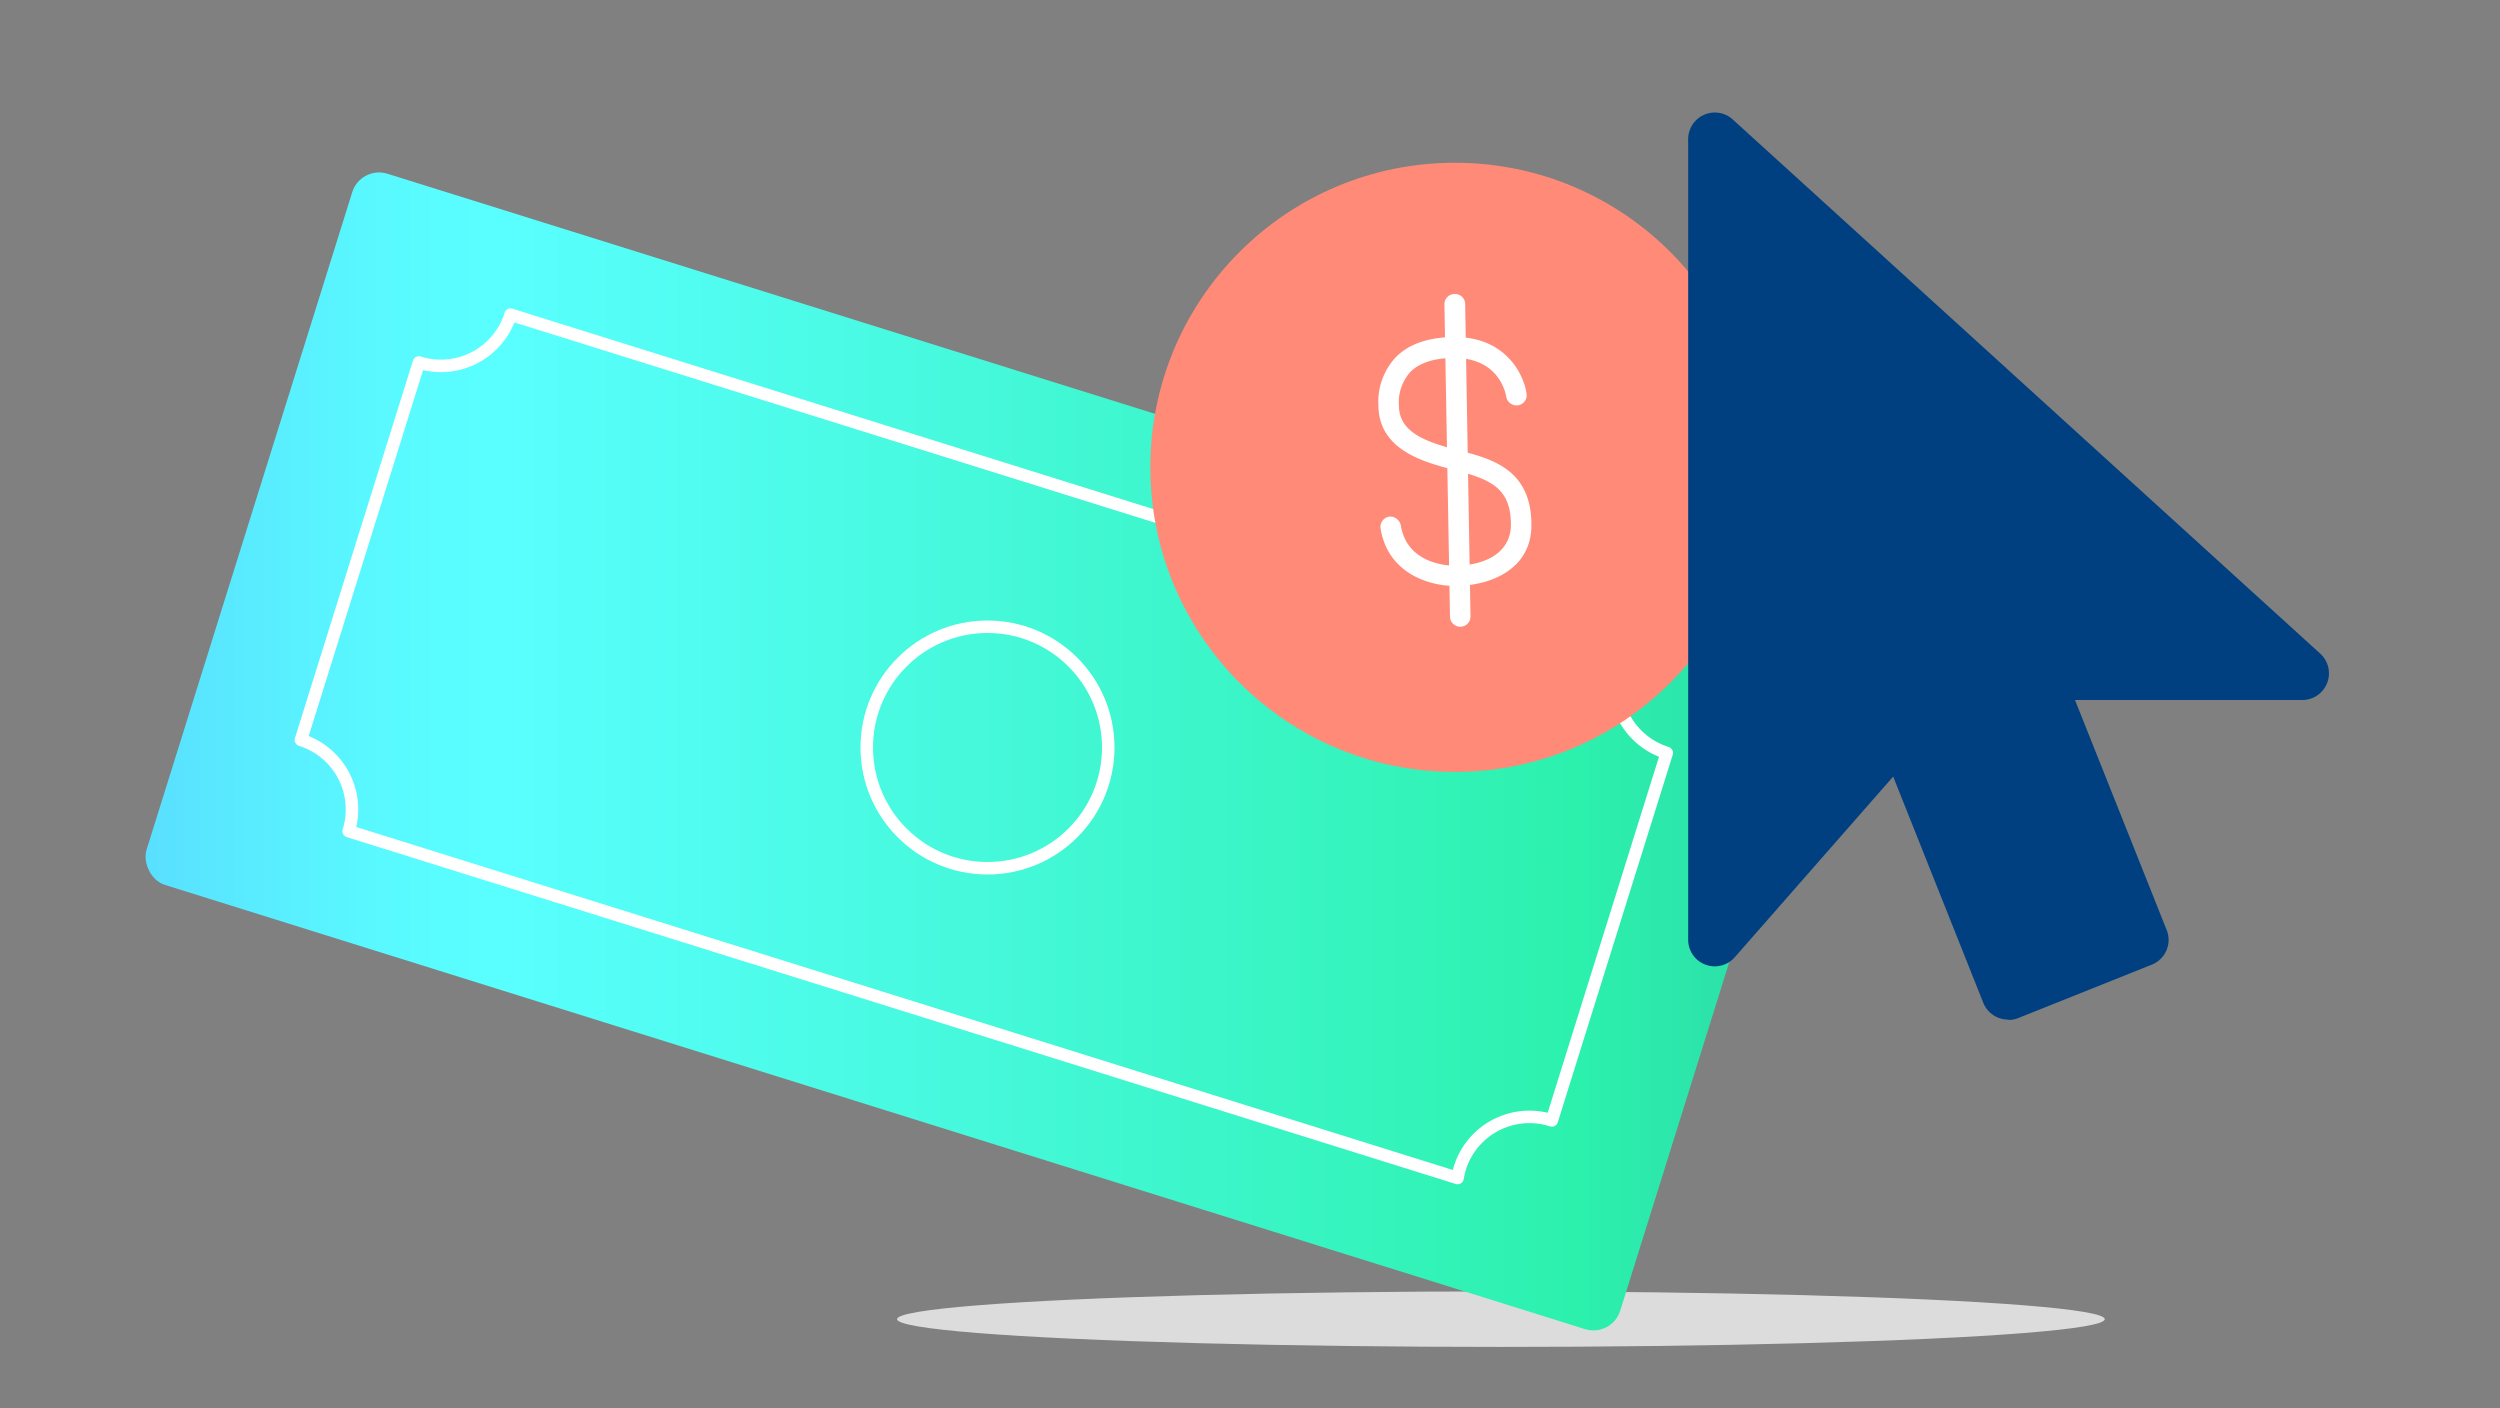
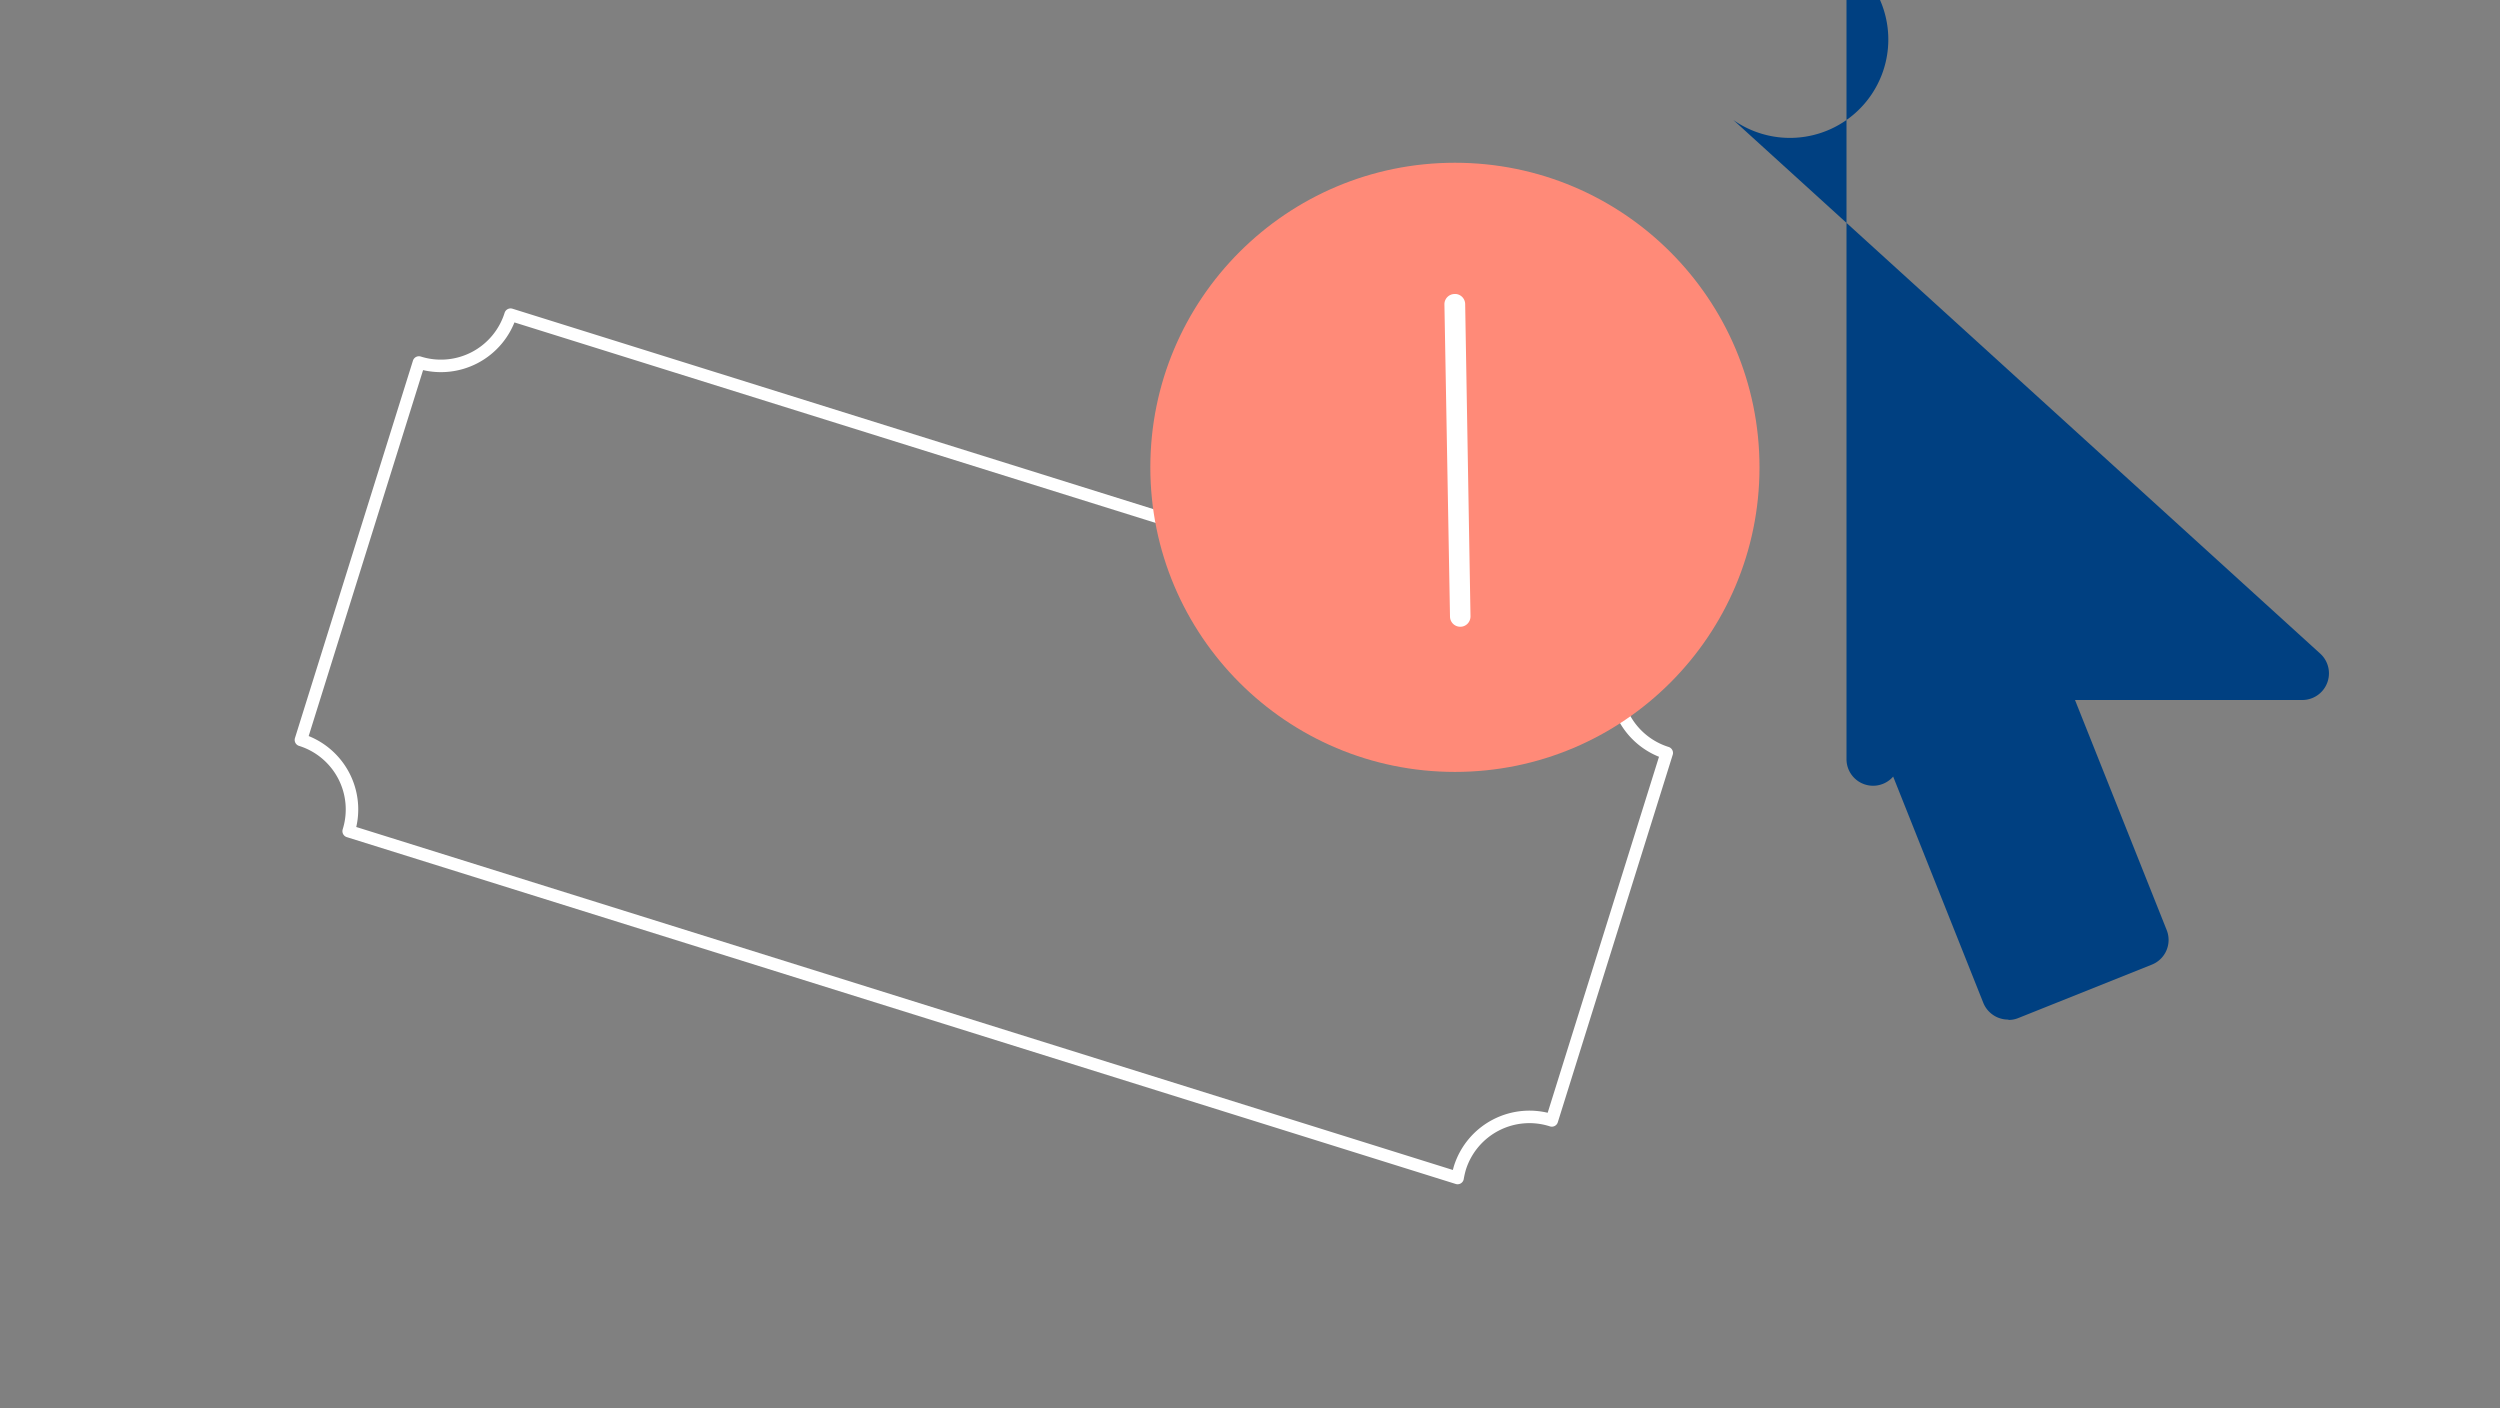
<svg xmlns="http://www.w3.org/2000/svg" width="300" height="169" viewBox="0 0 300 169">
  <rect x="0" y="0" width="300" height="169" fill="#808080" stroke="none" />
  <defs>
    <style>.cls-1{fill:#dcdcdc;}.cls-2{fill:url(#New_Gradient_Swatch);}.cls-3,.cls-4{fill:none;stroke:#fff;stroke-width:1.5px;}.cls-3{stroke-linejoin:round;}.cls-4{stroke-miterlimit:10;}.cls-5{fill:#ff8a78;}.cls-6{fill:#fff;}.cls-7{fill:#004081;}</style>
    <linearGradient id="New_Gradient_Swatch" x1="17.44" y1="90.17" x2="219.26" y2="90.17" gradientTransform="translate(-21.52 39.44) rotate(-17.37)" gradientUnits="userSpaceOnUse">
      <stop offset="0" stop-color="#59dfff" />
      <stop offset="0.05" stop-color="#59e9ff" />
      <stop offset="0.14" stop-color="#59f9ff" />
      <stop offset="0.21" stop-color="#59ffff" />
      <stop offset="0.85" stop-color="#2cf1ad" />
      <stop offset="1" stop-color="#2cd8a7" />
    </linearGradient>
  </defs>
  <g id="Art">
-     <ellipse class="cls-1" cx="180.11" cy="158.3" rx="72.46" ry="3.33" />
-     <rect class="cls-2" x="25.71" y="45.46" width="185.29" height="89.42" rx="3.37" transform="translate(32.31 -31.22) rotate(17.37)" />
    <path class="cls-3" d="M175.19,140.14a10.73,10.73,0,0,0-.28,1.22L41.84,99.74a8.74,8.74,0,0,0-5.73-10.95L50.27,43.5a8.76,8.76,0,0,0,11-5.74l133,41.59a8.76,8.76,0,0,0,5.74,11l-13.79,44.1A8.75,8.75,0,0,0,175.19,140.14Z" />
-     <circle class="cls-4" cx="118.5" cy="89.7" r="14.49" />
    <circle class="cls-5" cx="174.59" cy="56.08" r="36.55" />
    <path class="cls-6" d="M173.33,36.51,174,74a1.23,1.23,0,0,0,1.25,1.21,1.21,1.21,0,0,0,.86-.37,1.26,1.26,0,0,0,.35-.88l-.64-37.48a1.23,1.23,0,0,0-1.1-1.2h-.15A1.23,1.23,0,0,0,173.33,36.51Z" />
-     <path class="cls-6" d="M183.77,63c0-6.69-4.76-7.93-8.58-8.92-4-1-7.27-2.15-7.32-5.35a5.46,5.46,0,0,1,1.38-4.1c1.12-1.13,2.93-1.69,5.38-1.67,5.27.06,6.05,4.21,6.12,4.68a1.27,1.27,0,0,0,1.39,1,1.21,1.21,0,0,0,.81-.47,1.2,1.2,0,0,0,.24-.91c-.32-2.34-2.5-6.77-8.53-6.82-3.14,0-5.54.79-7.15,2.41a7.85,7.85,0,0,0-2.1,5.87c.09,5.34,5.54,6.76,9.16,7.69,4.18,1.09,6.73,2.07,6.74,6.54,0,3-2.49,4.86-6.66,4.94-.6,0-5.77-.06-6.55-4.83a1.27,1.27,0,0,0-.53-.82A1.13,1.13,0,0,0,167,62a1.22,1.22,0,0,0-.33,0,1.25,1.25,0,0,0-1,1.42c.9,5.54,6.09,6.94,9,6.89h0C178.88,70.29,183.78,68.31,183.77,63Z" />
-     <path class="cls-7" d="M241,122.35a3.21,3.21,0,0,1-3-2L227.18,93.19l-19,21.67a3.19,3.19,0,0,1-5.6-2.11v-96A3.2,3.2,0,0,1,208,14.4l70.39,64A3.2,3.2,0,0,1,276.21,84H249l11,27.6a3.19,3.19,0,0,1-1.79,4.16l-16,6.4a3,3,0,0,1-1.18.23Z" />
+     <path class="cls-7" d="M241,122.35a3.21,3.21,0,0,1-3-2L227.18,93.19a3.19,3.19,0,0,1-5.6-2.11v-96A3.2,3.2,0,0,1,208,14.4l70.39,64A3.2,3.2,0,0,1,276.21,84H249l11,27.6a3.19,3.19,0,0,1-1.79,4.16l-16,6.4a3,3,0,0,1-1.18.23Z" />
  </g>
</svg>